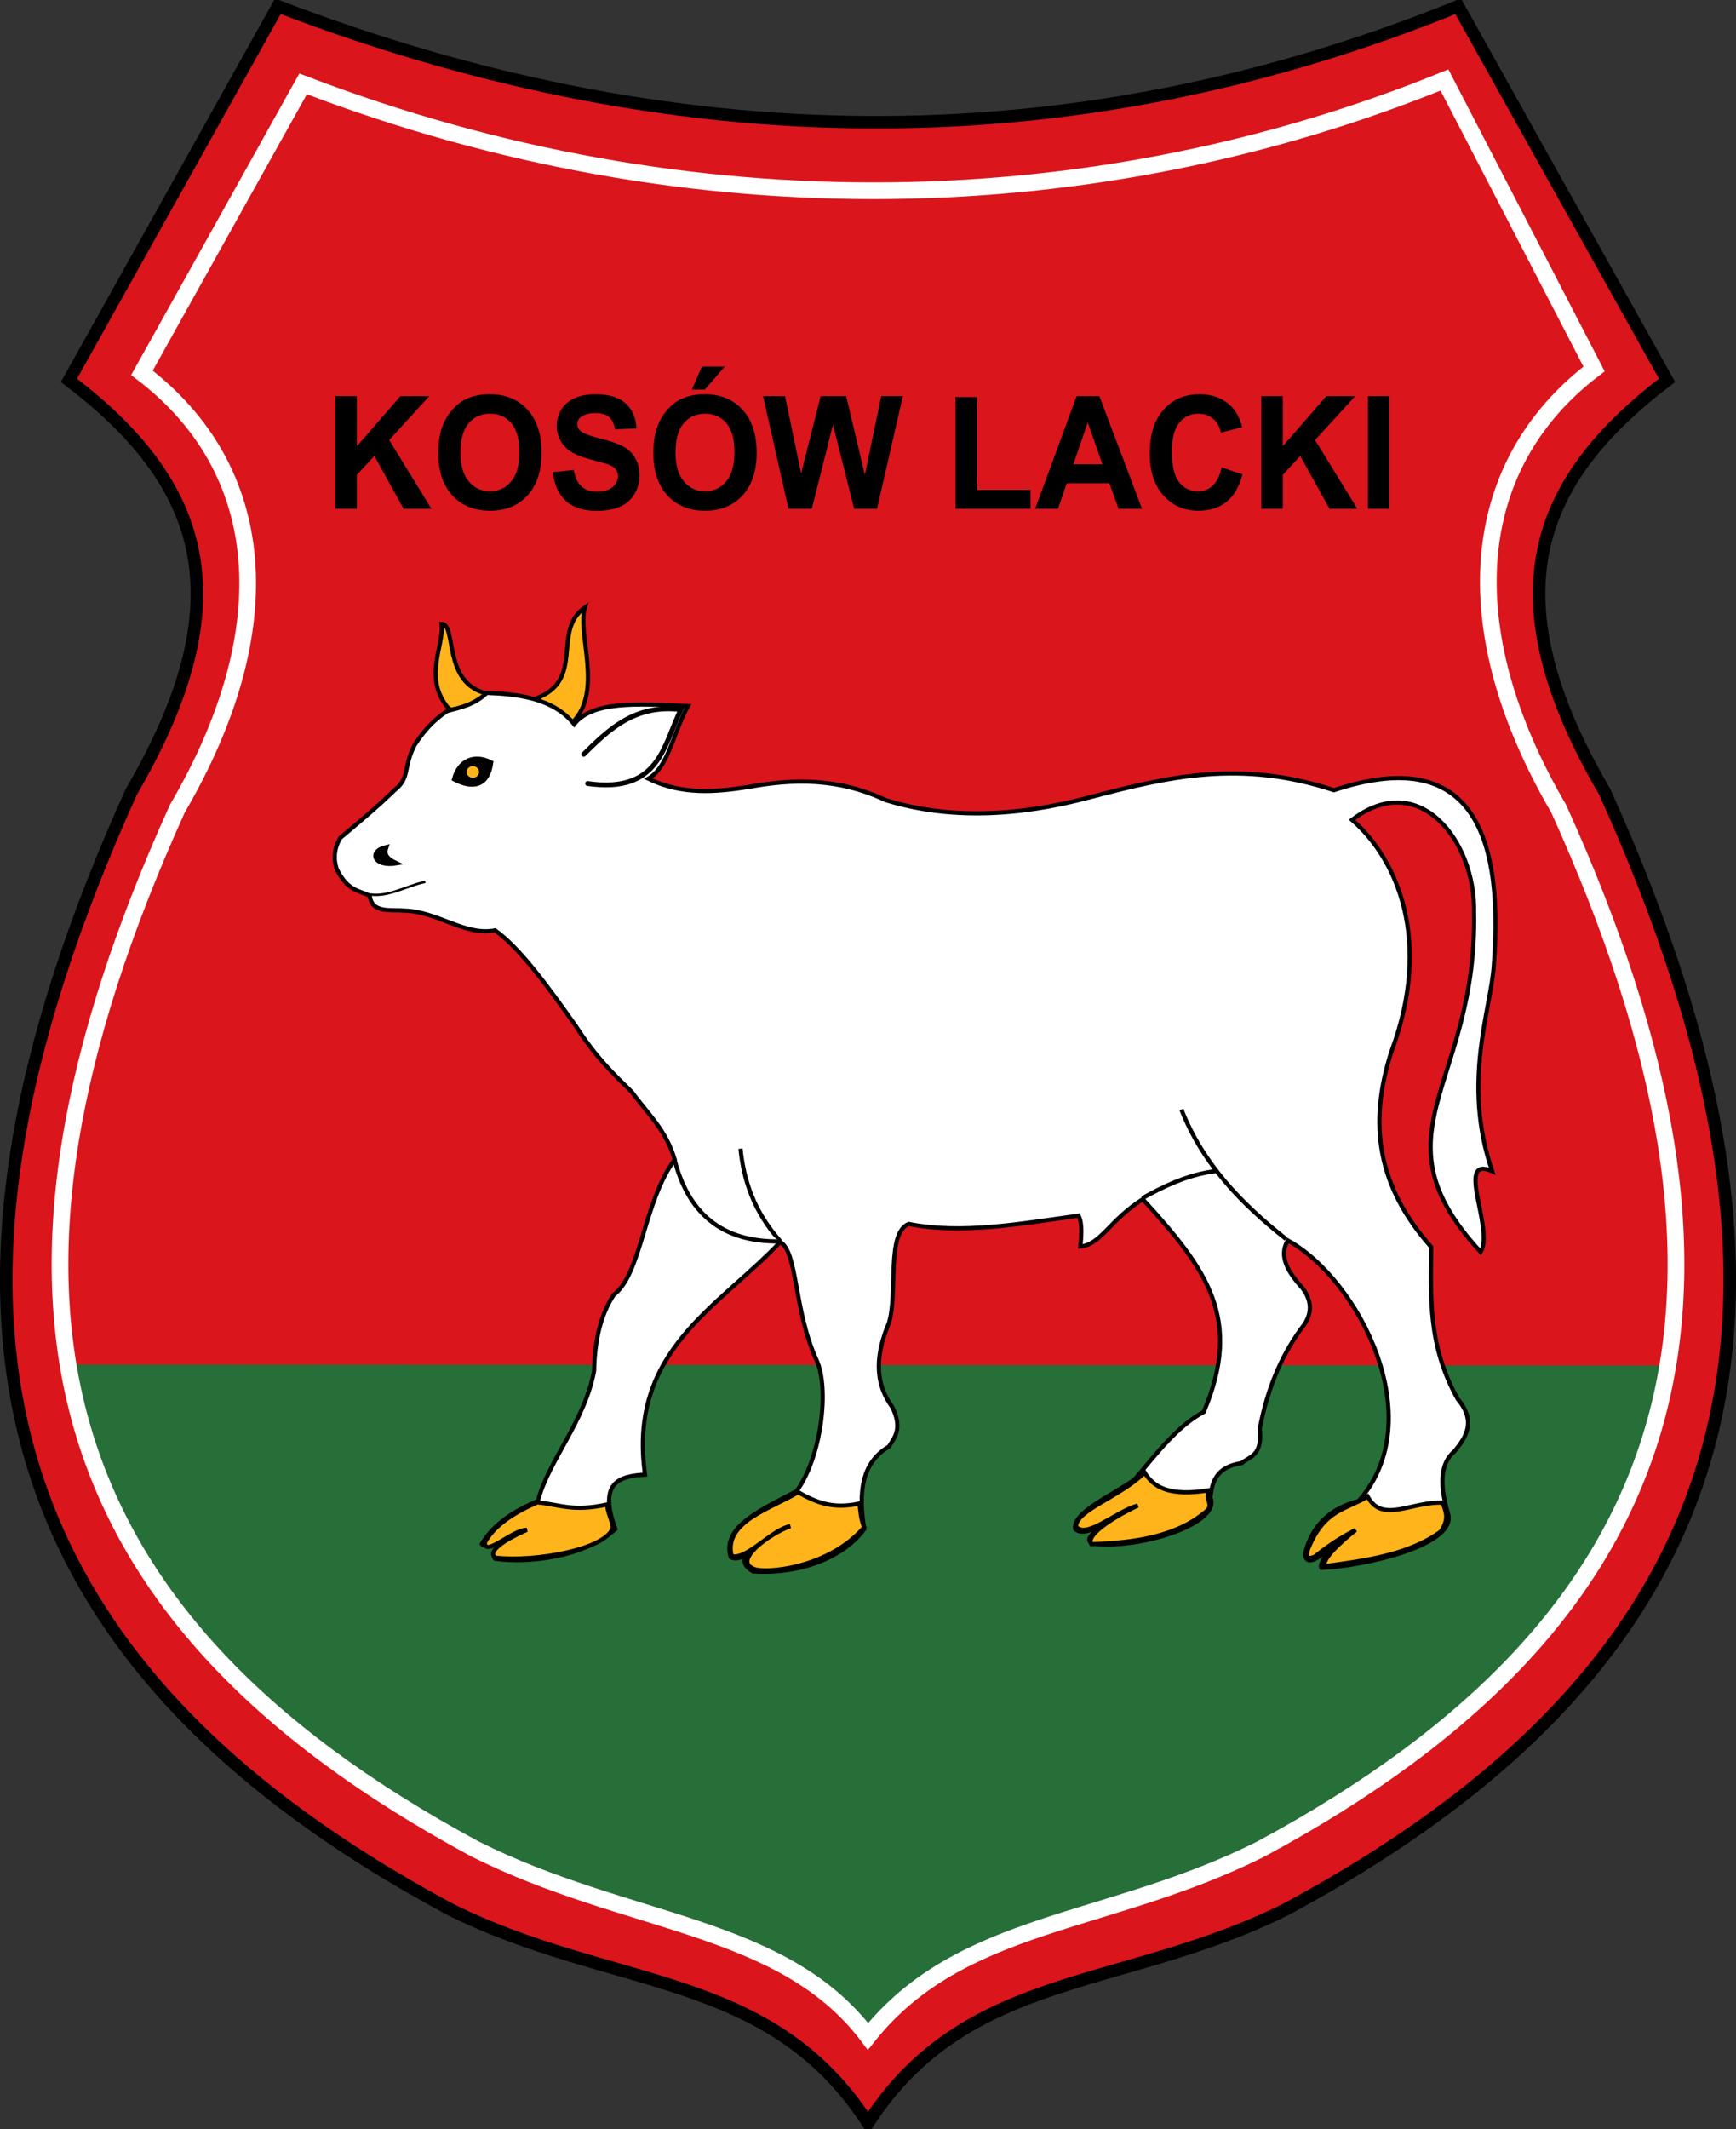
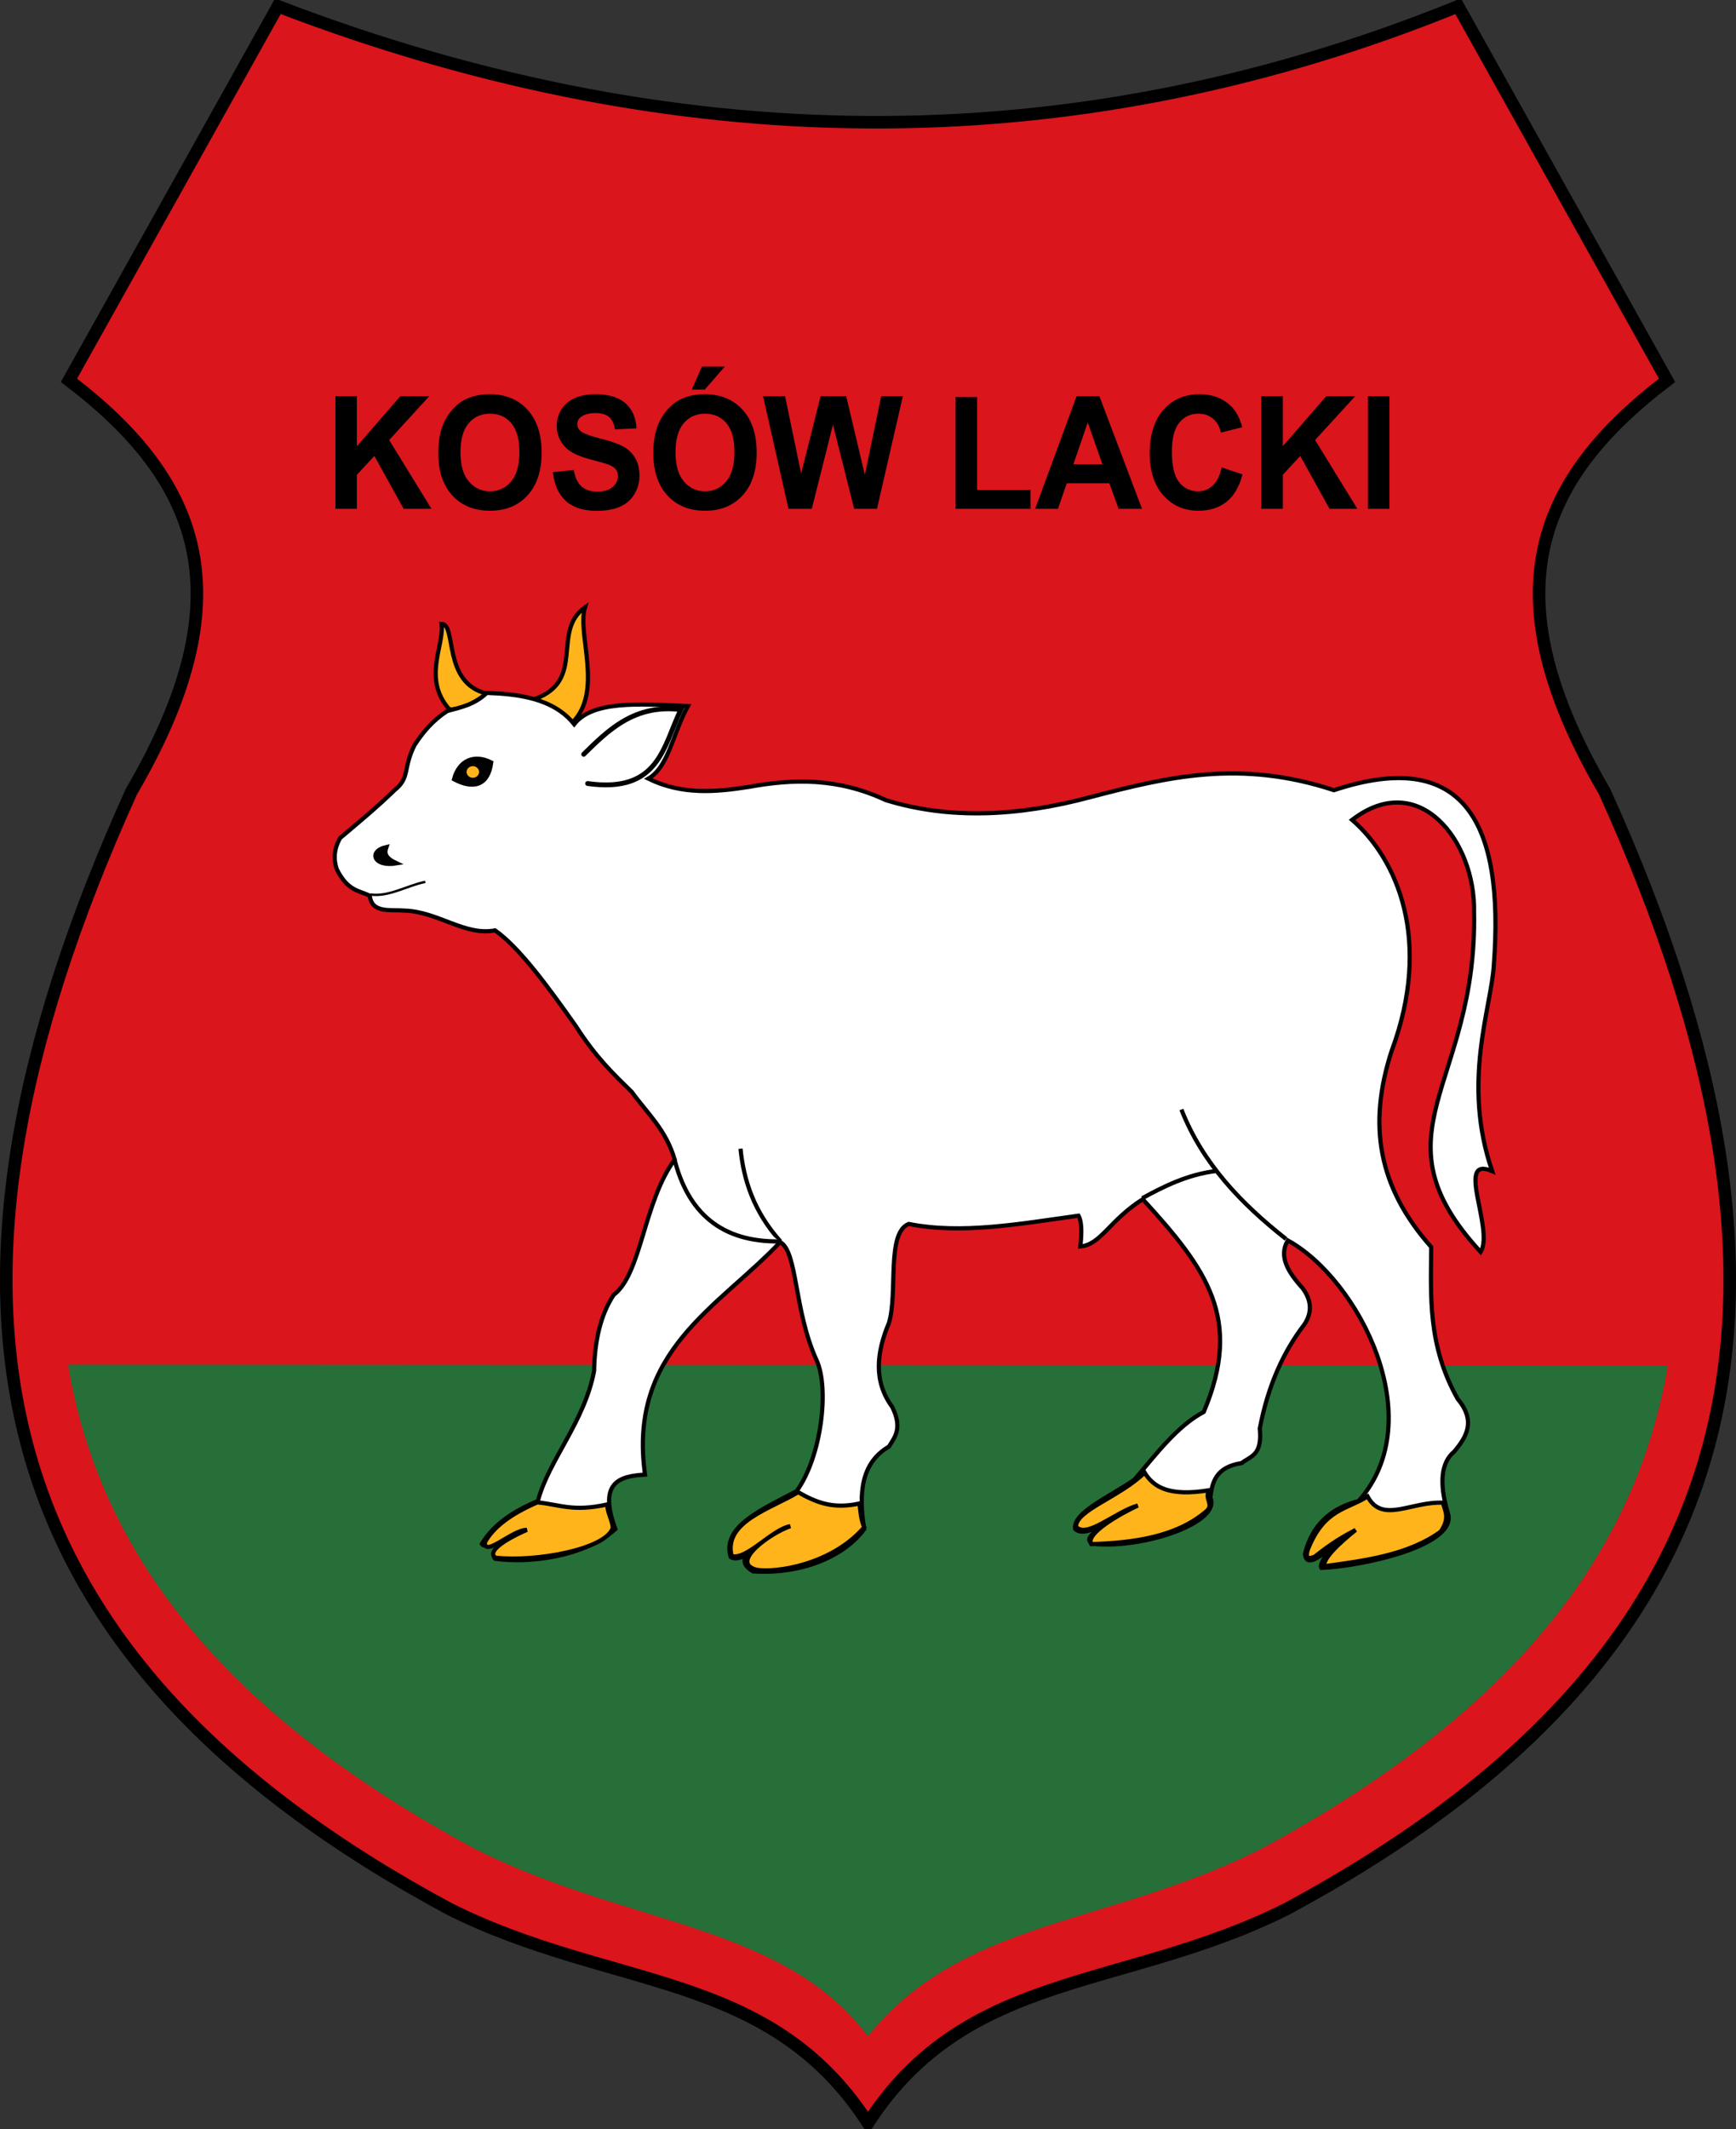
<svg xmlns="http://www.w3.org/2000/svg" xmlns:ns1="http://sodipodi.sourceforge.net/DTD/sodipodi-0.dtd" xmlns:ns2="http://www.inkscape.org/namespaces/inkscape" height="903.554" width="737.116" id="svg3373" ns1:version="0.32" ns2:version="0.45" ns1:modified="true" version="1.0">
  <rect width="100%" height="100%" fill="#333333" stroke="none" />
  <defs id="defs3375" />
  <ns1:namedview id="base" pagecolor="#ffffff" bordercolor="#666666" borderopacity="1.0" ns2:pageopacity="0.0" ns2:pageshadow="2" ns2:cx="375" ns2:cy="520" ns2:zoom="0.35" ns2:document-units="px" ns2:current-layer="layer1" ns2:window-width="837" ns2:window-height="589" ns2:window-x="5" ns2:window-y="-2" />
  <g ns2:groupmode="layer" ns2:label="Warstwa 1" id="layer1" transform="translate(-14.299,-72.014)">
    <g id="g3347" transform="translate(14.299,72.014)">
      <g id="g3179">
        <g id="g3151" transform="translate(-2.685,-20.801)">
          <path ns1:nodetypes="cccccccccc" d="M 371.243,921.697 C 413.393,856.507 479.99,865.516 549.248,830.711 C 746.406,724.498 783.2,575.558 684.002,356.698 C 636.216,274.952 653.214,225.783 710.527,182.189 L 621.814,23.459 C 465.526,86.876 297.711,91.251 120.671,23.459 L 31.959,182.189 C 89.272,225.783 106.27,274.952 58.483,356.698 C -40.715,575.558 -3.921,724.498 193.238,830.711 C 262.496,865.516 329.093,856.507 371.243,921.697 z " style="fill:#da151c;fill-opacity:1;fill-rule:evenodd;stroke:#000000;stroke-width:5.315;stroke-linecap:butt;stroke-linejoin:miter;stroke-miterlimit:4;stroke-dasharray:none;stroke-opacity:1" id="path2165" />
          <path ns1:nodetypes="cccccc" d="M 371.243,884.905 C 410.763,835.249 473.206,838.005 538.144,805.371 C 640.615,750.167 696.885,683.576 710.846,600.233 L 31.577,599.86 C 45.433,683.378 101.718,750.085 204.342,805.371 C 269.28,838.005 334.999,836.887 371.243,884.905 z " style="fill:#266f38;fill-opacity:1;fill-rule:evenodd;stroke:none;stroke-width:7.087;stroke-linecap:butt;stroke-linejoin:miter;stroke-miterlimit:4;stroke-dasharray:none;stroke-opacity:1" id="path3149" />
-           <path id="path3143" style="fill:none;fill-opacity:0.75;fill-rule:evenodd;stroke:#ffffff;stroke-width:7.087;stroke-linecap:butt;stroke-linejoin:miter;stroke-miterlimit:4;stroke-dasharray:none;stroke-opacity:1" d="M 371.243,884.905 C 410.763,835.249 473.206,838.005 538.144,805.371 C 723.004,705.783 757.503,569.134 664.493,363.927 C 619.687,287.28 625.795,218.243 679.533,177.368 L 616.013,54.751 C 469.474,114.213 297.383,119.953 131.387,56.389 L 62.953,179.006 C 116.691,219.881 122.799,287.28 77.993,363.927 C -15.017,569.134 19.482,705.783 204.342,805.371 C 269.28,838.005 334.999,836.887 371.243,884.905 z " ns1:nodetypes="cccccccccc" />
        </g>
        <path style="font-size:64.953px;font-style:normal;font-variant:normal;font-weight:bold;font-stretch:normal;text-align:start;line-height:125%;writing-mode:lr-tb;text-anchor:start;fill:#000000;fill-opacity:1;stroke:none;stroke-width:1px;stroke-linecap:butt;stroke-linejoin:miter;stroke-opacity:1;font-family:Arial" d="M 142.42,215.91 L 142.42,168.111 L 151.552,168.111 L 151.552,189.337 L 170,168.111 L 182.278,168.111 L 165.249,186.728 L 183.203,215.91 L 171.388,215.91 L 158.956,193.478 L 151.552,201.466 L 151.552,215.91 L 142.42,215.91 z M 186.103,192.304 C 186.103,187.435 186.792,183.348 188.17,180.044 C 189.198,177.61 190.602,175.425 192.381,173.491 C 194.16,171.556 196.109,170.121 198.227,169.187 C 201.044,167.926 204.294,167.296 207.975,167.296 C 214.639,167.296 219.971,169.48 223.971,173.849 C 227.971,178.218 229.971,184.294 229.971,192.076 C 229.971,199.792 227.986,205.83 224.017,210.188 C 220.048,214.546 214.742,216.725 208.099,216.725 C 201.374,216.725 196.026,214.557 192.057,210.221 C 188.088,205.884 186.103,199.912 186.103,192.304 L 186.103,192.304 z M 195.512,191.978 C 195.512,197.39 196.695,201.493 199.06,204.286 C 201.425,207.08 204.428,208.476 208.068,208.476 C 211.708,208.476 214.695,207.091 217.03,204.319 C 219.364,201.548 220.531,197.39 220.531,191.847 C 220.531,186.37 219.395,182.283 217.122,179.588 C 214.85,176.892 211.831,175.545 208.068,175.545 C 204.304,175.545 201.271,176.909 198.967,179.637 C 196.664,182.365 195.512,186.478 195.512,191.978 L 195.512,191.978 z M 234.753,200.358 L 243.637,199.445 C 244.172,202.596 245.257,204.911 246.892,206.39 C 248.527,207.868 250.733,208.607 253.509,208.607 C 256.45,208.607 258.666,207.949 260.157,206.634 C 261.648,205.319 262.394,203.781 262.394,202.02 C 262.394,200.89 262.08,199.928 261.453,199.135 C 260.825,198.341 259.73,197.651 258.167,197.064 C 257.098,196.673 254.661,195.978 250.856,194.978 C 245.961,193.695 242.527,192.119 240.552,190.25 C 237.776,187.62 236.388,184.413 236.388,180.631 C 236.388,178.197 237.041,175.92 238.347,173.8 C 239.652,171.681 241.534,170.067 243.992,168.958 C 246.45,167.85 249.416,167.296 252.892,167.296 C 258.568,167.296 262.841,168.611 265.71,171.241 C 268.579,173.871 270.085,177.382 270.229,181.772 L 261.098,182.196 C 260.707,179.74 259.869,177.974 258.584,176.898 C 257.298,175.822 255.37,175.284 252.799,175.284 C 250.146,175.284 248.069,175.86 246.568,177.012 C 245.601,177.751 245.118,178.74 245.118,179.979 C 245.118,181.109 245.57,182.077 246.475,182.881 C 247.627,183.903 250.424,184.968 254.866,186.076 C 259.309,187.185 262.594,188.332 264.723,189.516 C 266.851,190.701 268.517,192.32 269.72,194.374 C 270.923,196.429 271.525,198.966 271.525,201.988 C 271.525,204.727 270.805,207.292 269.366,209.683 C 267.926,212.074 265.89,213.851 263.257,215.014 C 260.625,216.177 257.345,216.758 253.416,216.758 C 247.699,216.758 243.308,215.362 240.244,212.568 C 237.179,209.775 235.349,205.705 234.753,200.358 L 234.753,200.358 z M 277.417,192.304 C 277.417,187.435 278.106,183.348 279.484,180.044 C 280.512,177.61 281.916,175.425 283.695,173.491 C 285.474,171.556 287.423,170.121 289.541,169.187 C 292.359,167.926 295.608,167.296 299.289,167.296 C 305.953,167.296 311.285,169.48 315.285,173.849 C 319.285,178.218 321.285,184.294 321.285,192.076 C 321.285,199.792 319.3,205.83 315.331,210.188 C 311.362,214.546 306.056,216.725 299.413,216.725 C 292.688,216.725 287.34,214.557 283.371,210.221 C 279.402,205.884 277.417,199.912 277.417,192.304 L 277.417,192.304 z M 286.826,191.978 C 286.826,197.39 288.009,201.493 290.374,204.286 C 292.739,207.08 295.742,208.476 299.382,208.476 C 303.022,208.476 306.009,207.091 308.344,204.319 C 310.678,201.548 311.845,197.39 311.845,191.847 C 311.845,186.37 310.709,182.283 308.436,179.588 C 306.164,176.892 303.146,175.545 299.382,175.545 C 295.618,175.545 292.585,176.909 290.281,179.637 C 287.978,182.365 286.826,186.478 286.826,191.978 L 286.826,191.978 z M 293.767,165.307 L 298.025,155.558 L 307.742,155.558 L 299.259,165.307 L 293.767,165.307 z M 334.797,215.91 L 324,168.111 L 333.347,168.111 L 340.165,200.944 L 348.433,168.111 L 359.292,168.111 L 367.22,201.499 L 374.161,168.111 L 383.354,168.111 L 372.372,215.91 L 362.685,215.91 L 353.677,180.175 L 344.7,215.91 L 334.797,215.91 z M 405.751,215.91 L 405.751,168.502 L 414.882,168.502 L 414.882,207.857 L 437.587,207.857 L 437.587,215.91 L 405.751,215.91 z M 484.91,215.91 L 474.977,215.91 L 471.028,205.053 L 452.95,205.053 L 449.218,215.91 L 439.531,215.91 L 457.146,168.111 L 466.802,168.111 L 484.91,215.91 z M 468.097,196.999 L 461.866,179.262 L 455.758,196.999 L 468.097,196.999 z M 518.721,198.336 L 527.575,201.303 C 526.218,206.52 523.96,210.395 520.804,212.927 C 517.647,215.459 513.641,216.725 508.788,216.725 C 502.782,216.725 497.846,214.557 493.98,210.221 C 490.114,205.884 488.18,199.955 488.18,192.434 C 488.18,184.479 490.124,178.3 494.011,173.898 C 497.898,169.496 503.009,167.296 509.343,167.296 C 514.875,167.296 519.369,169.024 522.824,172.48 C 524.881,174.523 526.423,177.458 527.452,181.283 L 518.413,183.566 C 517.878,181.088 516.762,179.131 515.066,177.697 C 513.369,176.262 511.307,175.545 508.88,175.545 C 505.528,175.545 502.808,176.816 500.721,179.36 C 498.633,181.903 497.589,186.022 497.589,191.717 C 497.589,197.76 498.618,202.064 500.674,204.629 C 502.731,207.194 505.405,208.476 508.695,208.476 C 511.122,208.476 513.209,207.661 514.958,206.031 C 516.706,204.401 517.96,201.836 518.721,198.336 L 518.721,198.336 z M 535.565,215.91 L 535.565,168.111 L 544.696,168.111 L 544.696,189.337 L 563.144,168.111 L 575.422,168.111 L 558.394,186.728 L 576.348,215.91 L 564.533,215.91 L 552.1,193.478 L 544.696,201.466 L 544.696,215.91 L 535.565,215.91 z M 580.821,215.91 L 580.821,168.111 L 589.952,168.111 L 589.952,215.91 L 580.821,215.91 z " id="text3174" />
      </g>
      <g id="g3328">
        <rect style="fill:#000000;fill-opacity:1;fill-rule:nonzero;stroke:none;stroke-width:0;stroke-linecap:round;stroke-linejoin:bevel;stroke-miterlimit:4;stroke-dasharray:none;stroke-dashoffset:0;stroke-opacity:1" id="rect3276" width="34.244" height="31.798" x="187.119" y="315.289" />
        <rect y="354.469" x="156.544" height="17.035" width="18.345" id="rect3278" style="fill:#000000;fill-opacity:1;fill-rule:nonzero;stroke:none;stroke-width:0;stroke-linecap:round;stroke-linejoin:bevel;stroke-miterlimit:4;stroke-dasharray:none;stroke-dashoffset:0;stroke-opacity:1" />
        <g id="g3262" style="stroke:#000000;stroke-width:1.772;stroke-miterlimit:4;stroke-dasharray:none;stroke-opacity:1">
          <path ns1:nodetypes="cccc" id="path3188" d="M 206.738,294.321 C 202.061,297.598 197.406,300.912 190.852,301.061 C 179.181,288.028 188.805,273.644 187.482,264.714 C 194.049,264.846 187.719,289.906 206.738,294.321 z " style="fill:#ffb41c;fill-opacity:1;fill-rule:evenodd;stroke:#000000;stroke-width:1.772;stroke-linecap:butt;stroke-linejoin:miter;stroke-miterlimit:4;stroke-dasharray:none;stroke-opacity:1" />
          <path ns1:nodetypes="cccc" id="path3190" d="M 227.439,296.487 C 248.835,288.501 234.023,267.854 248.381,257.733 C 244.92,269.024 256.266,293.163 243.085,306.597 C 235.374,305.307 231.388,300.912 227.439,296.487 z " style="fill:#ffb41c;fill-opacity:1;fill-rule:evenodd;stroke:#000000;stroke-width:1.772;stroke-linecap:butt;stroke-linejoin:miter;stroke-miterlimit:4;stroke-dasharray:none;stroke-opacity:1" />
          <path transform="matrix(1.276,0,0,1.34,946.93,-111.209)" d="M -582.021 327.448 A 2.744 2.508 0 1 1  -587.51,327.448 A 2.744 2.508 0 1 1  -582.021 327.448 z" ns1:ry="2.5078938" ns1:rx="2.7444875" ns1:cy="327.44791" ns1:cx="-584.76514" id="path3196" style="fill:#ffb41c;fill-opacity:1;fill-rule:nonzero;stroke:#000000;stroke-width:1.355;stroke-linecap:round;stroke-linejoin:bevel;stroke-miterlimit:4;stroke-dasharray:none;stroke-dashoffset:0;stroke-opacity:1" ns1:type="arc" />
          <path d="M 206.703,294.019 C 201.456,299.048 195.649,300.151 189.907,301.717 C 183.8,305.679 179.529,310.743 175.983,316.242 C 171.038,326.07 174.18,330.051 167.513,335.308 C 159.815,342.774 152.117,349.126 144.42,355.602 C 141.756,360.309 141.573,364.706 143.02,368.898 C 147.685,378.146 152.351,377.789 157.016,380.095 C 157.863,387.597 165.604,385.907 171.712,386.394 C 185.942,386.796 197.372,397.276 210.202,394.791 C 220.351,401.916 232.317,418.123 244.492,435.38 C 253.111,448.835 260.665,455.901 268.286,463.373 C 274.787,472.355 282.788,479.339 286.481,492.065 C 273.222,510.042 272.334,540.705 260.588,549.45 C 255.211,557.594 252.495,568.398 252.262,581.686 C 248.266,603.266 232.825,619.857 228.397,636.926 C 218.211,641.187 209.661,646.757 204.603,655.121 C 206.284,657.783 214.914,653.032 220.515,651.511 C 217.071,654.814 207.181,658.117 210.202,661.419 C 223.986,663.422 247.726,660.949 261.288,648.823 C 253.943,628.94 262.994,626.363 273.885,625.729 C 266.469,573.119 305.166,554.765 331.269,527.056 C 338.73,531.195 336.992,555.872 346.764,577.267 C 352.208,589.187 348.768,618.195 338.267,632.727 C 323.4,640.601 306.305,647.889 310.275,660.719 C 314.919,663.524 324.282,654.713 331.783,649.227 C 323.06,655.092 309.658,660.957 319.808,666.822 C 342.046,668.113 359.19,659.505 366.959,648.823 C 364.503,633.756 365.597,620.718 377.456,613.832 C 379.975,609.699 383.281,606.129 378.856,597.037 C 370.92,586.289 372.059,574.145 377.456,561.346 C 381.306,548.54 376.253,523.151 385.854,519.358 C 408.462,523.869 433.354,519.241 457.935,515.859 C 459.243,518.116 459.455,522.567 458.706,528.94 C 467.547,528.078 470.986,517.899 485.227,508.861 C 512.258,538.431 527.926,559.408 511.12,599.136 C 499.884,605.102 491.002,616.956 481.728,627.828 C 471.853,634.826 455.281,641.825 456.535,648.823 C 460.975,652.931 472.399,644.296 476.598,641.883 C 471.789,646.399 457.656,652.313 464.233,655.121 C 485.695,657.301 518.684,645.937 513.92,635.526 C 514.661,628.783 516.349,622.512 527.216,620.83 C 530.872,617.895 536.083,617.756 534.914,606.134 C 538.479,587.612 545.104,573.373 553.809,562.046 C 557.22,556.914 556.899,551.782 553.109,546.65 C 546.954,539.886 542.77,533.121 546.811,526.356 C 576.744,542.742 607.679,602.175 576.902,636.926 C 561.513,640.92 556.192,650.847 554.096,659.463 C 554.997,668.01 567.466,653.42 574.158,650.385 C 569.727,652.29 559.387,662.404 561.093,665.332 C 579.404,664.523 619.636,655.462 614.692,641.825 C 610.935,629.025 611.989,620.501 617.491,615.932 C 622.823,609.59 626.737,602.921 618.891,593.538 C 606.101,570.683 607.576,550.024 607.694,529.155 C 585.038,503.652 580.737,477.163 590.899,445.923 C 608.333,399.028 593.215,364.456 574.103,347.904 C 602.674,325.979 626.567,357.095 625.889,387.094 C 627.334,461.015 581.858,480.446 628.688,531.255 C 634.559,521.488 617.543,489.979 633.587,496.964 C 620.557,459.219 633.235,427.666 634.287,409.488 C 638.875,348.63 621.393,317.073 566.405,335.308 C 526.545,322.171 495.807,329.716 463.533,338.107 C 431.65,346.746 402.342,347.661 376.057,339.506 C 355.595,329.937 336.582,330.513 317.973,333.908 C 303.743,336.147 289.514,337.365 275.284,330.409 C 283.913,325.389 285.746,311.073 292.08,299.617 C 269.946,298.566 251.588,297.473 243.793,307.315 C 234.88,296.031 219.222,294.483 206.703,294.019 z M 192.769,330.659 C 200.831,334.978 207.257,333.519 208.578,323.533 C 201.376,319.865 194.888,322.656 192.769,330.659 z M 164.082,359.418 C 163.105,362.207 163.597,364.078 168.411,366.351 C 158.545,368.022 156.246,361.132 164.082,359.418 z " style="fill:#ffffff;fill-opacity:1;fill-rule:evenodd;stroke:#000000;stroke-width:1.772;stroke-linecap:butt;stroke-linejoin:miter;stroke-miterlimit:4;stroke-dasharray:none;stroke-opacity:1" id="path3256" ns1:nodetypes="cccccccccccccccccccccsccccccccccccccccccccccccccccccccccccccccccccccccccc" />
          <path id="path3250" d="M 331.377,526.766 C 320.1,514.164 315.787,500.929 314.42,487.426" style="fill:#ffffff;fill-opacity:1;fill-rule:evenodd;stroke:#000000;stroke-width:1.772;stroke-linecap:butt;stroke-linejoin:miter;stroke-miterlimit:4;stroke-dasharray:none;stroke-opacity:1" />
          <path id="path3248" d="M 286.271,491.495 C 292.004,514.629 306.316,527.141 331.038,526.766" style="fill:#ffffff;fill-opacity:1;fill-rule:evenodd;stroke:#000000;stroke-width:1.772;stroke-linecap:butt;stroke-linejoin:miter;stroke-miterlimit:4;stroke-dasharray:none;stroke-opacity:1" />
          <path id="path3246" d="M 485.009,508.452 C 494.145,503.414 504.372,498.359 516.21,496.922" style="fill:#ffffff;fill-opacity:1;fill-rule:evenodd;stroke:#000000;stroke-width:1.772;stroke-linecap:butt;stroke-linejoin:miter;stroke-miterlimit:4;stroke-dasharray:none;stroke-opacity:1" />
          <path id="path3186" d="M 546.054,525.749 C 527.106,510.822 510.683,493.828 501.627,470.808" style="fill:#ffffff;fill-opacity:1;fill-rule:evenodd;stroke:#000000;stroke-width:1.772;stroke-linecap:butt;stroke-linejoin:miter;stroke-miterlimit:4;stroke-dasharray:none;stroke-opacity:1" />
          <path ns1:nodetypes="ccccccc" id="path3218" d="M 228.203,637.507 C 237.839,638.449 243.215,641.647 257.838,638.389 C 257.871,642.092 260.114,645.197 260.166,648.398 C 257.292,657.274 228.086,662.912 210.301,660.975 C 205.71,657.365 220.163,650.695 223.691,649.186 C 217.673,649.046 205.612,661.043 205.889,654.446 C 209.499,648 216.719,642.445 228.203,637.507 z " style="fill:#ffb41c;fill-opacity:1;fill-rule:evenodd;stroke:#000000;stroke-width:1.772;stroke-linecap:butt;stroke-linejoin:miter;stroke-miterlimit:4;stroke-dasharray:none;stroke-opacity:1" />
          <path ns1:nodetypes="ccccccc" id="path3220" d="M 338.895,633.196 C 346.634,637.58 353.59,640.447 364.952,637.986 C 365.395,641.509 365.437,644.55 366.966,648.072 C 353.068,664.155 329.204,667.475 321.217,666.101 C 309.493,663.04 327.157,650.482 335.573,647.621 C 327.944,648.828 316.98,662.151 310.65,660.259 C 307.127,645.648 327.316,640.221 338.895,633.196 z " style="fill:#ffb41c;fill-opacity:1;fill-rule:evenodd;stroke:#000000;stroke-width:1.772;stroke-linecap:butt;stroke-linejoin:miter;stroke-miterlimit:4;stroke-dasharray:none;stroke-opacity:1" />
          <path ns1:nodetypes="ccccccc" id="path3222" d="M 483.123,638.85 C 475.441,642.427 460.602,650.869 463.372,655.228 C 480.635,654.674 499.248,652.436 512.267,641.258 C 515.673,638.288 511.134,636.04 513.471,632.347 C 496.357,635.165 489.742,630.985 486.013,624.88 C 475.556,635.172 457.027,640.697 456.869,647.762 C 461.165,653.206 473.817,641.396 483.123,638.85 z " style="fill:#ffb41c;fill-opacity:1;fill-rule:evenodd;stroke:#000000;stroke-width:1.772;stroke-linecap:butt;stroke-linejoin:miter;stroke-miterlimit:4;stroke-dasharray:none;stroke-opacity:1" />
          <path ns1:nodetypes="cccccccc" id="path3224" d="M 580.67,634.996 C 586.966,646.637 598.964,637.075 612.705,637.646 C 613.47,641.197 615.795,643.968 611.741,649.929 C 598.04,659.859 579.611,662.262 562.124,664.622 C 562.142,660.976 567.935,655.406 575.612,649.207 C 570.871,651.733 566.145,654.241 558.271,660.527 C 554.807,661.984 554.361,660.423 555.38,657.396 C 562.224,640.123 572.142,640.534 580.67,634.996 z " style="fill:#ffb41c;fill-opacity:1;fill-rule:evenodd;stroke:#000000;stroke-width:1.772;stroke-linecap:butt;stroke-linejoin:miter;stroke-miterlimit:4;stroke-dasharray:none;stroke-opacity:1" />
        </g>
        <path style="fill:none;fill-opacity:0.75;fill-rule:evenodd;stroke:#000000;stroke-width:2.062;stroke-linecap:round;stroke-linejoin:miter;stroke-miterlimit:4;stroke-dasharray:none;stroke-opacity:1" d="M 247.846,320.059 C 258.334,309.756 269.414,298.737 289.11,301.096 C 281.639,316.466 279.943,336.786 249.509,332.474" id="path3324" ns1:nodetypes="ccc" />
        <path style="fill:none;fill-opacity:0.75;fill-rule:evenodd;stroke:#000000;stroke-width:1px;stroke-linecap:butt;stroke-linejoin:miter;stroke-opacity:1" d="M 157.219,379.563 C 164.992,380.741 172.953,375.725 180.598,374.201" id="path3326" ns1:nodetypes="cc" />
      </g>
    </g>
  </g>
</svg>